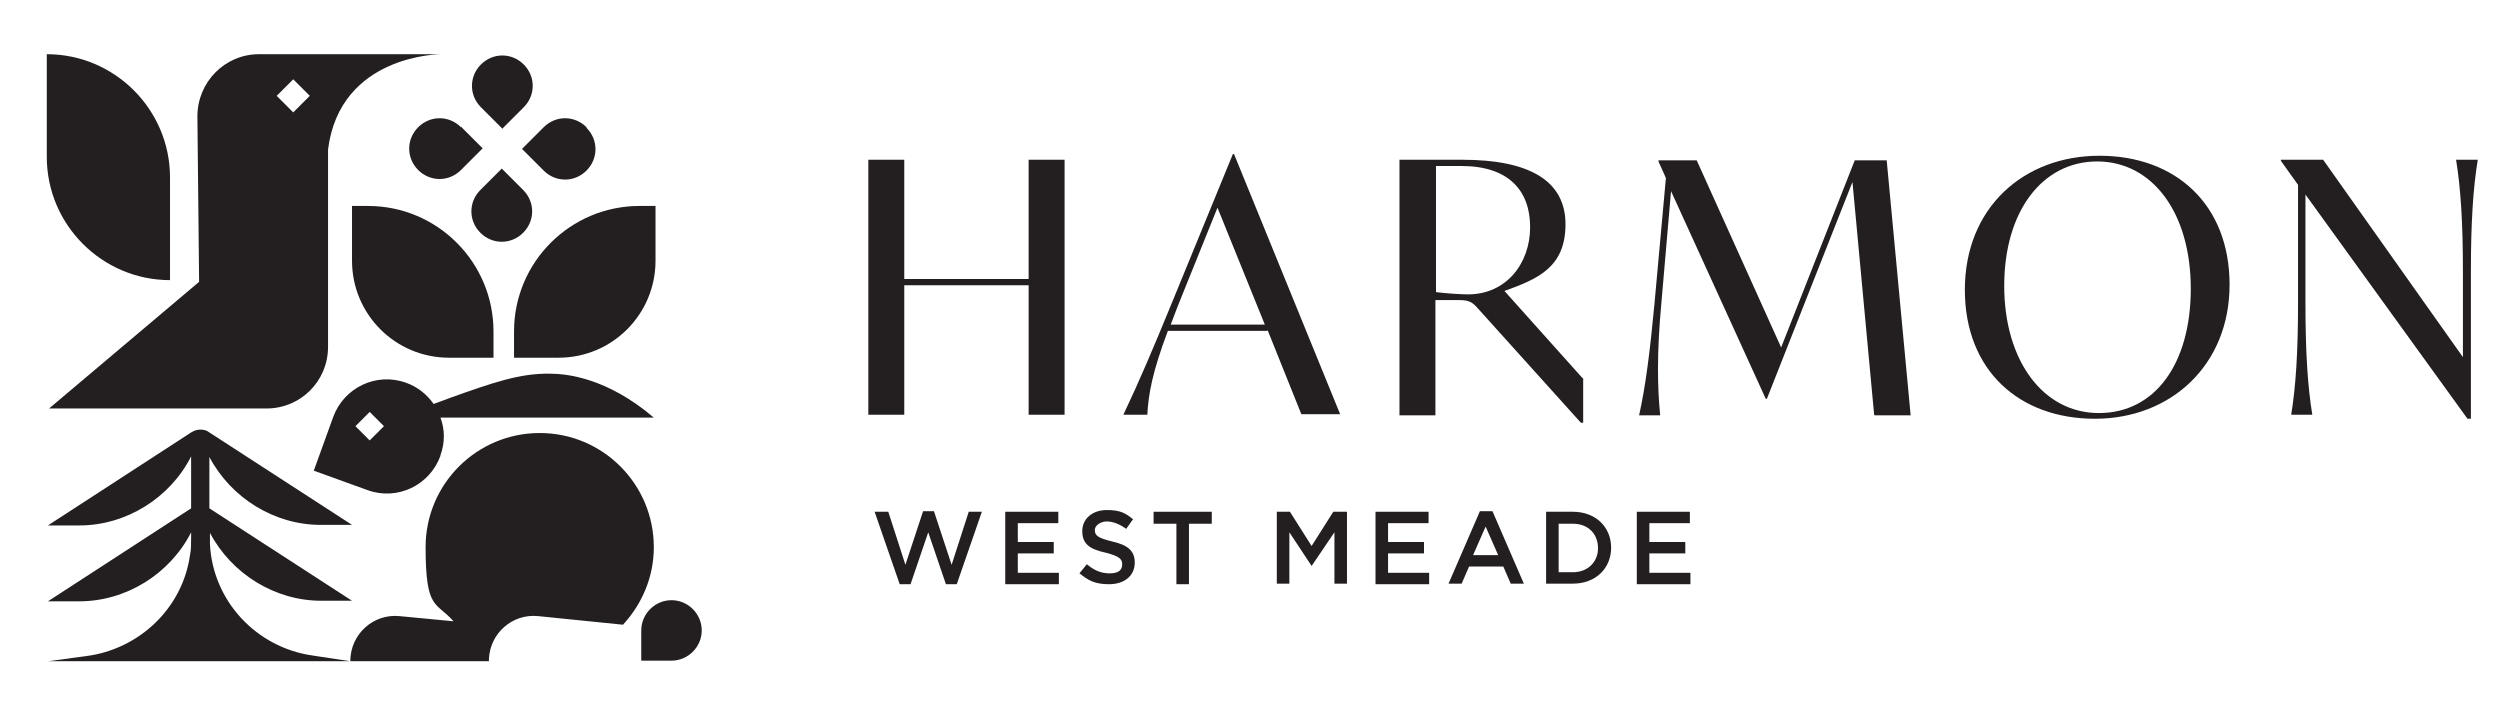
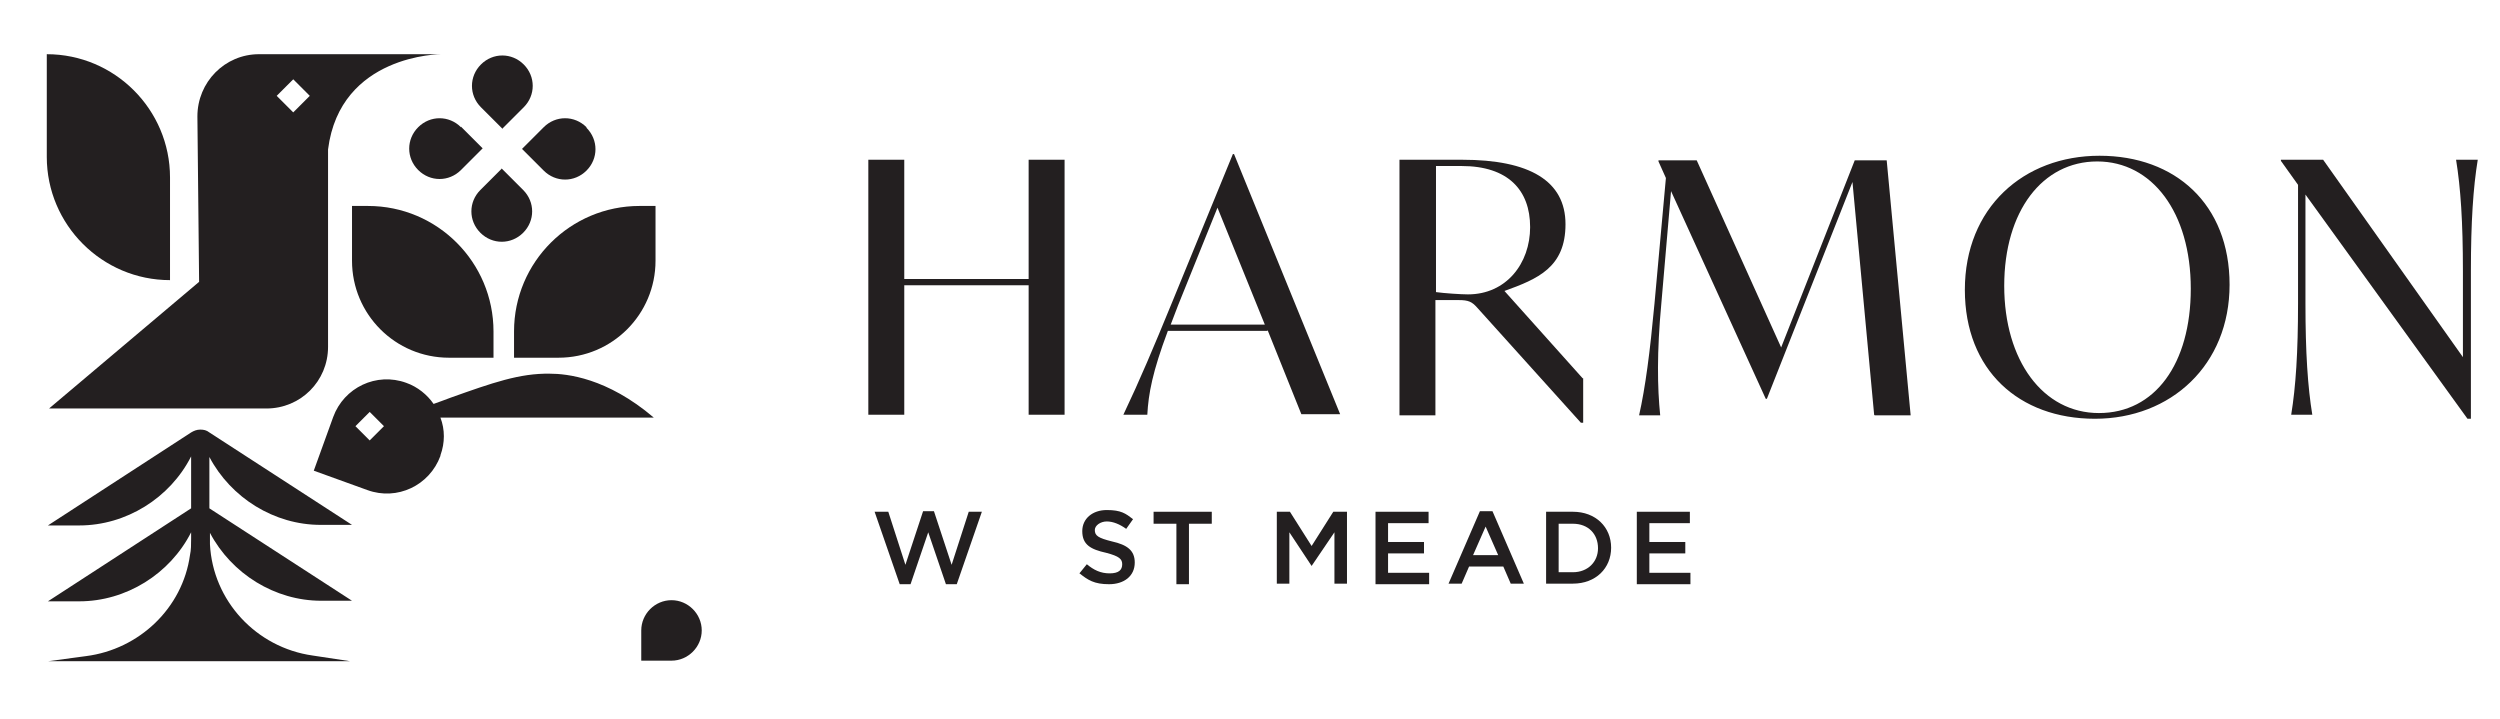
<svg xmlns="http://www.w3.org/2000/svg" id="Layer_1" data-name="Layer 1" version="1.1" viewBox="0 0 438.2 126">
  <defs>
    <style>
      .cls-1 {
        fill: #231f20;
        stroke-width: 0px;
      }
    </style>
  </defs>
  <g>
    <g>
      <path class="cls-1" d="M186.6,28v44.7h-6.3v-22.7h-21.8v22.7h-6.3V28h6.3v20.9h21.8v-20.9h6.3Z" />
      <path class="cls-1" d="M222.1,58h-17.4c-2.7,7.2-3.4,11-3.6,14.7h-4.2c2.9-6.1,5.3-11.8,8.5-19.6l10.7-26.1h.2l18.6,45.6h-6.8l-5.9-14.7ZM221.7,56.9l-8.3-20.5-6.9,17.1-1.3,3.4h16.6Z" />
      <path class="cls-1" d="M277.5,66.3v7.8h-.4l-18.2-20.2c-.9-1-1.5-1.3-3.2-1.3h-4.1v20.2h-6.3V28h11c11.8,0,18.1,3.7,18.1,11.3s-4.9,9.6-10.7,11.7l13.7,15.3ZM268.2,39.8c0-6.5-3.9-10.7-12-10.7h-4.5v22.1c1.4.2,4.4.4,5.6.4,6.7,0,10.9-5.4,10.9-11.8Z" />
      <path class="cls-1" d="M328.5,72.7l-3.8-40.8-15,38h-.2l-16.6-36.4-1.7,19.7c-.8,8.6-.7,14.7-.2,19.6h-3.7c1.1-4.9,1.9-11,2.7-19.6l2-22-1.3-2.9v-.2h6.7l14.8,32.8,12.9-32.8h5.6l4.2,44.7h-6.3Z" />
      <path class="cls-1" d="M344.4,50.8c0-14.4,10.3-23.5,23.6-23.5s22.8,8.5,22.8,22.6-10.3,23.5-23.6,23.5-22.8-8.5-22.8-22.6ZM384,50.6c0-13.4-6.8-22.3-16.4-22.3s-16.3,8.7-16.3,21.8,6.8,22.3,16.6,22.3,16.1-8.6,16.1-21.8Z" />
      <path class="cls-1" d="M434.3,28c-.8,4.9-1.2,10.9-1.2,19.5v25.9h-.6l-28.4-39.3v19.1c0,8.6.4,14.6,1.2,19.5h-3.7c.8-4.9,1.2-10.9,1.2-19.5v-20.8l-3-4.2v-.2h7.4l24.5,34.6v-15.1c0-8.6-.4-14.6-1.2-19.5h3.7Z" />
    </g>
    <g>
      <path class="cls-1" d="M112.1,36.1c-12.1,0-22,9.8-22,22v4.6h7.8c9.4,0,17-7.6,17-17v-9.6h-2.8Z" />
      <path class="cls-1" d="M64.5,36.1h-2.8v9.6c0,9.4,7.6,17,17,17h7.8v-4.6c0-12.1-9.8-22-22-22Z" />
      <g>
        <path class="cls-1" d="M88,22.6l3.8-3.8c2.1-2.1,2.1-5.4,0-7.5-2.1-2.1-5.4-2.1-7.5,0-2.1,2.1-2.1,5.4,0,7.5l3.8,3.8Z" />
        <path class="cls-1" d="M88,29.5l-3.8,3.8c-2.1,2.1-2.1,5.4,0,7.5,2.1,2.1,5.4,2.1,7.5,0,2.1-2.1,2.1-5.4,0-7.5l-3.8-3.8Z" />
        <path class="cls-1" d="M102.8,22.3c-2.1-2.1-5.4-2.1-7.5,0l-3.8,3.8,3.8,3.8c2.1,2.1,5.4,2.1,7.5,0s2.1-5.4,0-7.5Z" />
        <path class="cls-1" d="M80.8,22.3c-2.1-2.1-5.4-2.1-7.5,0-2.1,2.1-2.1,5.4,0,7.5,2.1,2.1,5.4,2.1,7.5,0l3.8-3.8-3.8-3.8Z" />
      </g>
      <path class="cls-1" d="M56.2,105.3h5.5l-25-16.2v-9c3.8,7.2,11.4,11.9,19.5,11.9h5.5l-25-16.2h0c-.5-.4-1-.5-1.6-.5s-1.1.2-1.6.5h0s-25.1,16.3-25.1,16.3h5.5c8.2,0,15.9-4.8,19.6-12.1v9.1l-25.1,16.3h5.5c8.2,0,15.9-4.8,19.6-12.1v1.1c0,1,0,2-.2,2.9-1.3,9.3-8.9,16.5-18.2,17.7l-6.7.9h53l-6.6-1c-9.9-1.4-17.5-9.6-18-19.5,0-.3,0-.7,0-1v-1c3.8,7.2,11.4,11.9,19.5,11.9Z" />
      <g>
        <path class="cls-1" d="M29.8,49.1v-18c0-11.9-9.7-21.6-21.6-21.6v18c0,11.9,9.7,21.6,21.6,21.6Z" />
        <path class="cls-1" d="M57.4,9.5h-12c-6,0-10.8,4.9-10.8,10.9l.3,29-26.3,22.2h38.1c6,0,10.8-4.8,10.8-10.8V26.2c2.1-16.7,19.8-16.7,19.8-16.7h-19.8ZM51.4,19.7l-2.9-2.9,2.9-2.9,2.9,2.9-2.9,2.9Z" />
      </g>
      <g>
-         <path class="cls-1" d="M94.6,75.9h0c-11,0-20,8.9-20,20s1.8,9.5,4.9,13l-9.4-.9c-4.7-.5-8.7,3.2-8.7,7.9h24.3c0,0,0-.1,0-.2v-.2h0c.2-4.5,4.1-8,8.7-7.5l14.8,1.5c3.3-3.6,5.4-8.3,5.4-13.6,0-11-8.9-20-20-20Z" />
        <path class="cls-1" d="M117.7,105.2c-2.9,0-5.3,2.4-5.3,5.3v5.3h5.3c2.9,0,5.3-2.4,5.3-5.3s-2.4-5.3-5.3-5.3Z" />
        <path class="cls-1" d="M77.2,79.8c.8-2.2.8-4.5,0-6.6h37.4c-8.2-7-15.3-7.7-18.2-7.7-5.3-.1-10.1,1.6-17.4,4.2-1.1.4-2.1.8-3,1.1-1.1-1.6-2.8-3-4.8-3.7-5.2-1.9-10.9.8-12.8,6l-3.4,9.4,9.4,3.4c5.2,1.9,10.9-.8,12.8-6ZM64.8,72.2l2.5,2.5-2.5,2.5-2.5-2.5,2.5-2.5Z" />
      </g>
    </g>
  </g>
  <g>
    <path class="cls-1" d="M153.3,89.7h2.4l3,9.3,3.1-9.4h1.9l3.1,9.4,3-9.3h2.3l-4.4,12.7h-1.9l-3.1-9.1-3.1,9.1h-1.9l-4.4-12.7Z" />
-     <path class="cls-1" d="M176.2,89.7h9.3v2h-7.1v3.3h6.3v2h-6.3v3.4h7.2v2h-9.4v-12.6Z" />
    <path class="cls-1" d="M189.2,100.5l1.3-1.6c1.2,1,2.4,1.6,4,1.6s2.2-.6,2.2-1.6h0c0-.9-.5-1.4-2.8-2-2.7-.6-4.2-1.4-4.2-3.8h0c0-2.2,1.8-3.7,4.3-3.7s3.3.6,4.6,1.6l-1.2,1.7c-1.1-.8-2.3-1.3-3.4-1.3s-2.1.7-2.1,1.5h0c0,1,.6,1.4,3,2,2.7.6,4,1.6,4,3.7h0c0,2.4-1.9,3.8-4.5,3.8s-3.7-.7-5.3-2Z" />
    <path class="cls-1" d="M206.2,91.8h-4v-2.1h10.2v2.1h-4v10.6h-2.2v-10.6Z" />
    <path class="cls-1" d="M223.7,89.7h2.4l3.8,6,3.8-6h2.4v12.6h-2.2v-9l-4,5.9h0l-3.9-5.9v9h-2.2v-12.6Z" />
    <path class="cls-1" d="M241.1,89.7h9.3v2h-7.1v3.3h6.3v2h-6.3v3.4h7.2v2h-9.4v-12.6Z" />
    <path class="cls-1" d="M259.5,89.6h2.1l5.5,12.7h-2.3l-1.3-3h-6l-1.3,3h-2.3l5.5-12.7ZM262.6,97.3l-2.2-5-2.2,5h4.3Z" />
    <path class="cls-1" d="M271,89.7h4.7c4,0,6.7,2.7,6.7,6.3h0c0,3.6-2.7,6.3-6.7,6.3h-4.7v-12.6ZM273.2,91.7v8.6h2.5c2.6,0,4.4-1.8,4.4-4.2h0c0-2.5-1.7-4.3-4.4-4.3h-2.5Z" />
    <path class="cls-1" d="M286.9,89.7h9.3v2h-7.1v3.3h6.3v2h-6.3v3.4h7.2v2h-9.4v-12.6Z" />
  </g>
</svg>